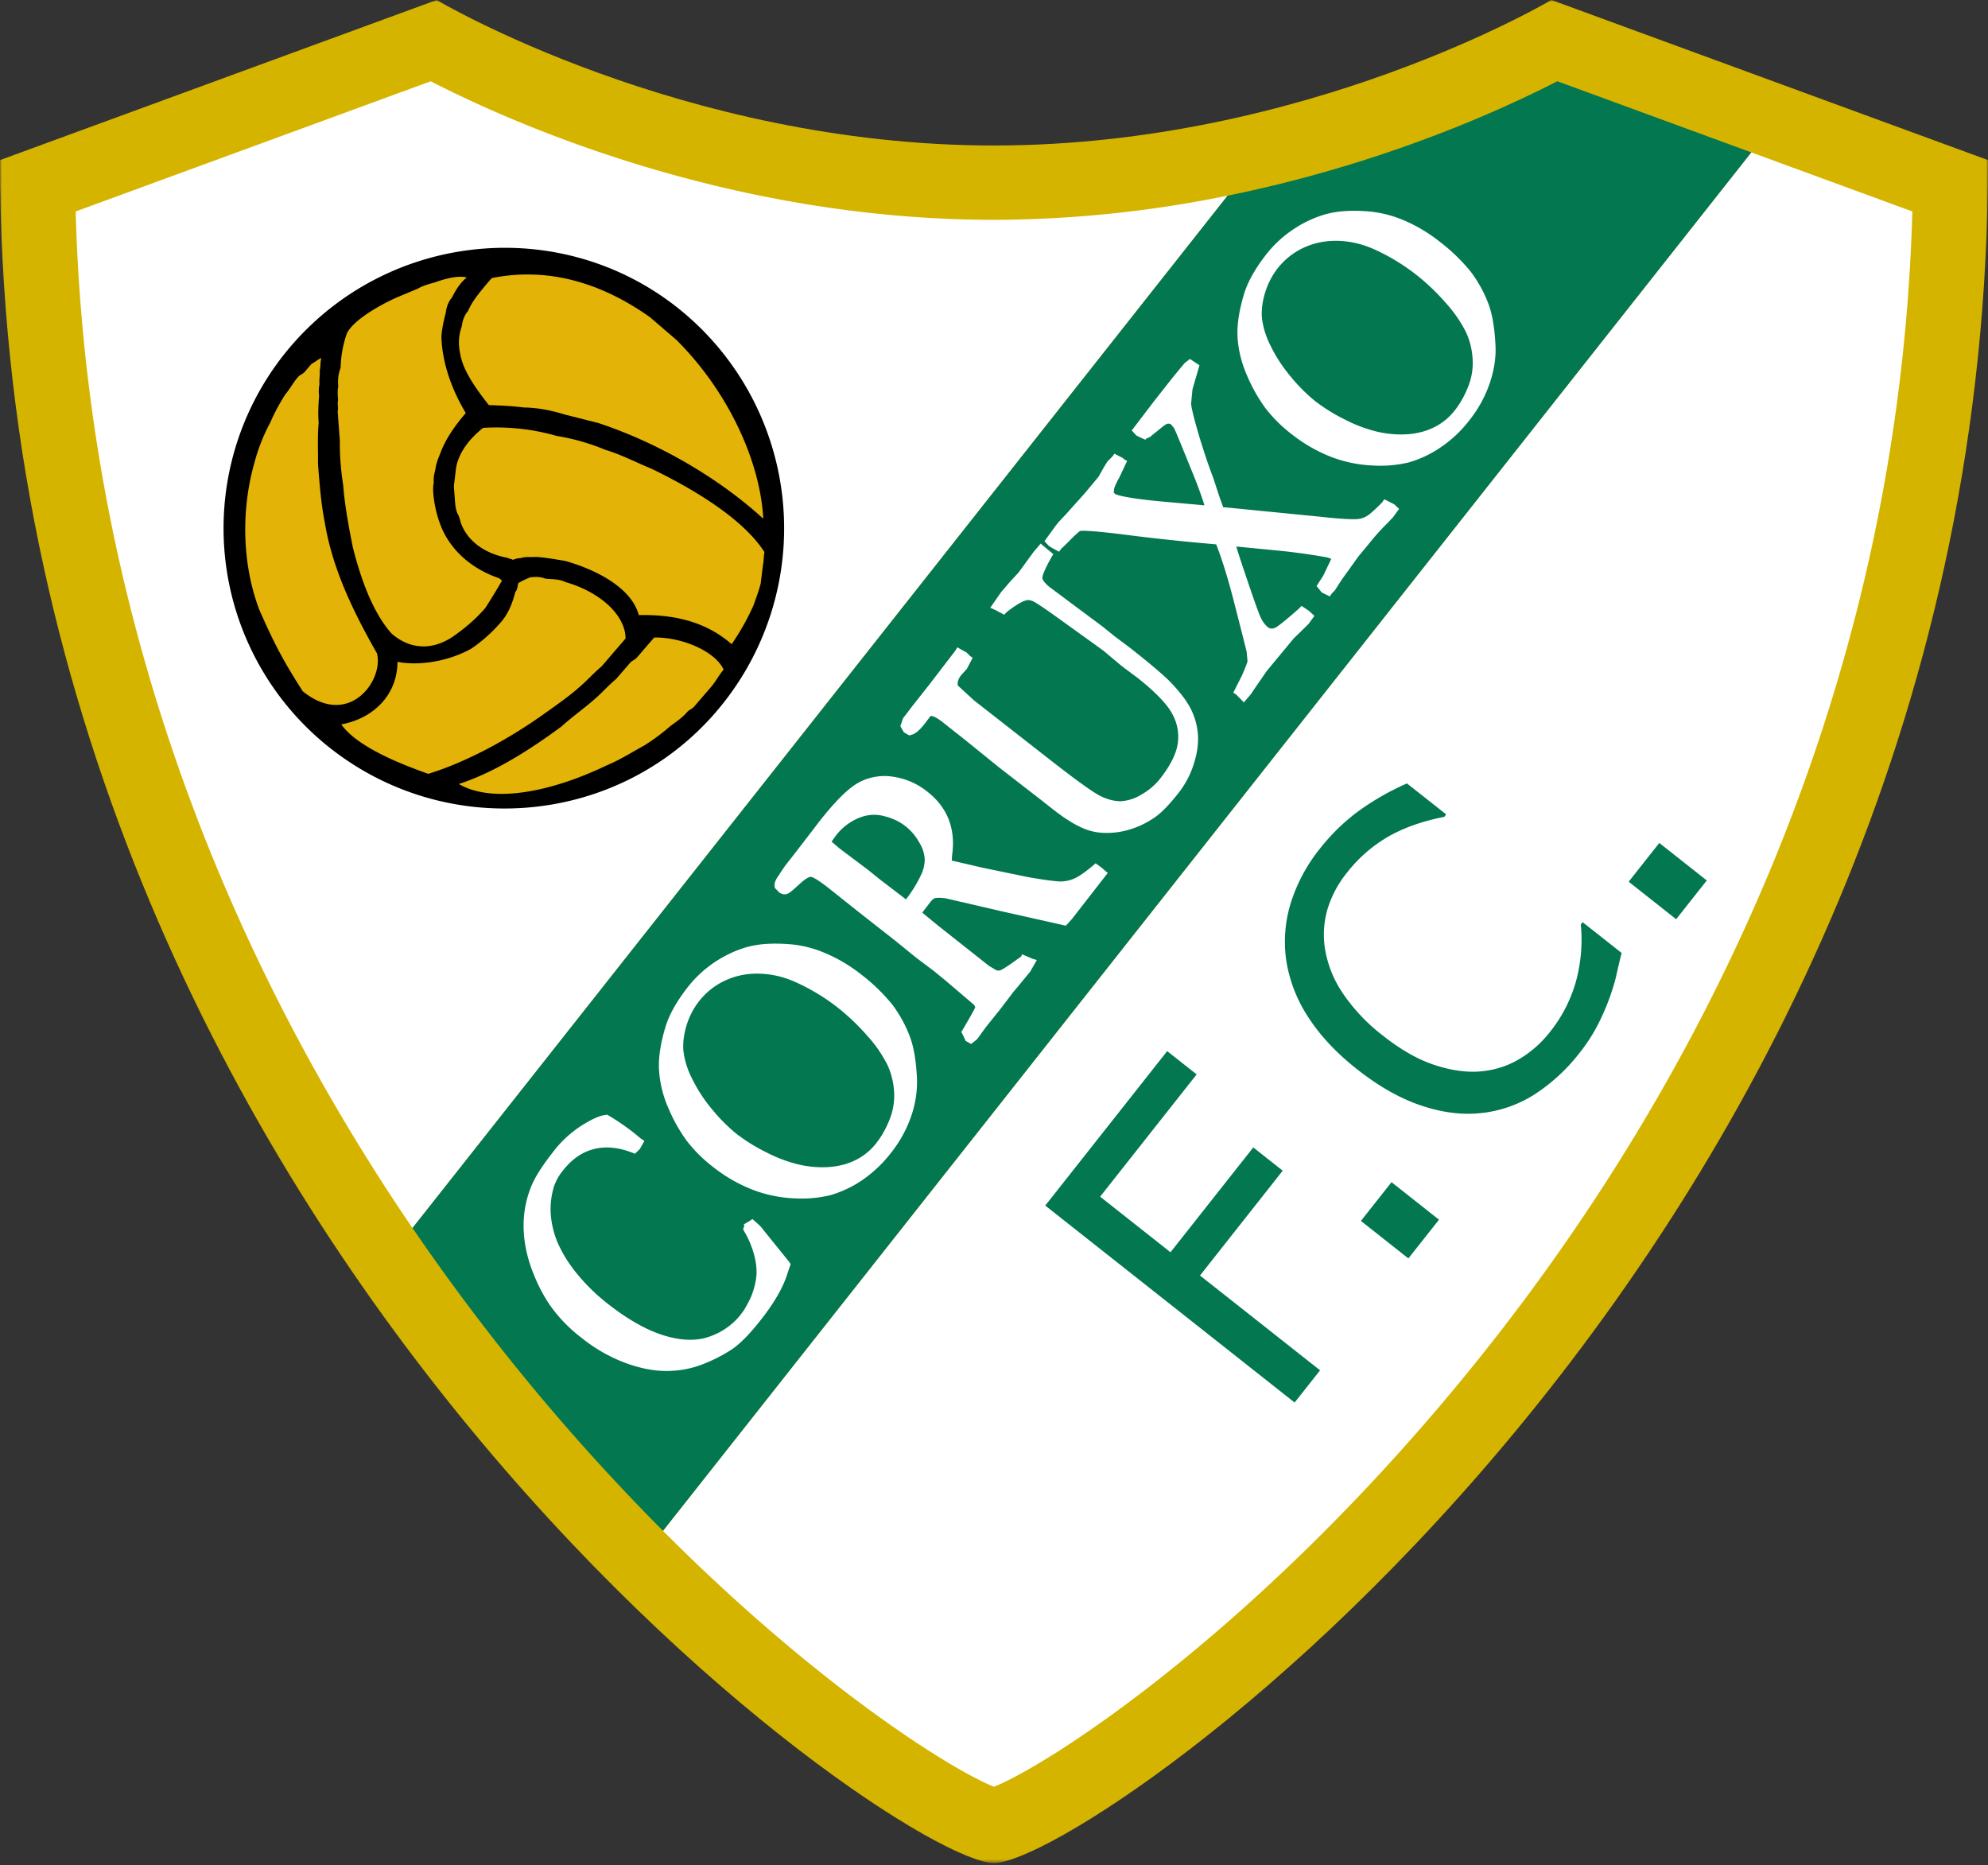
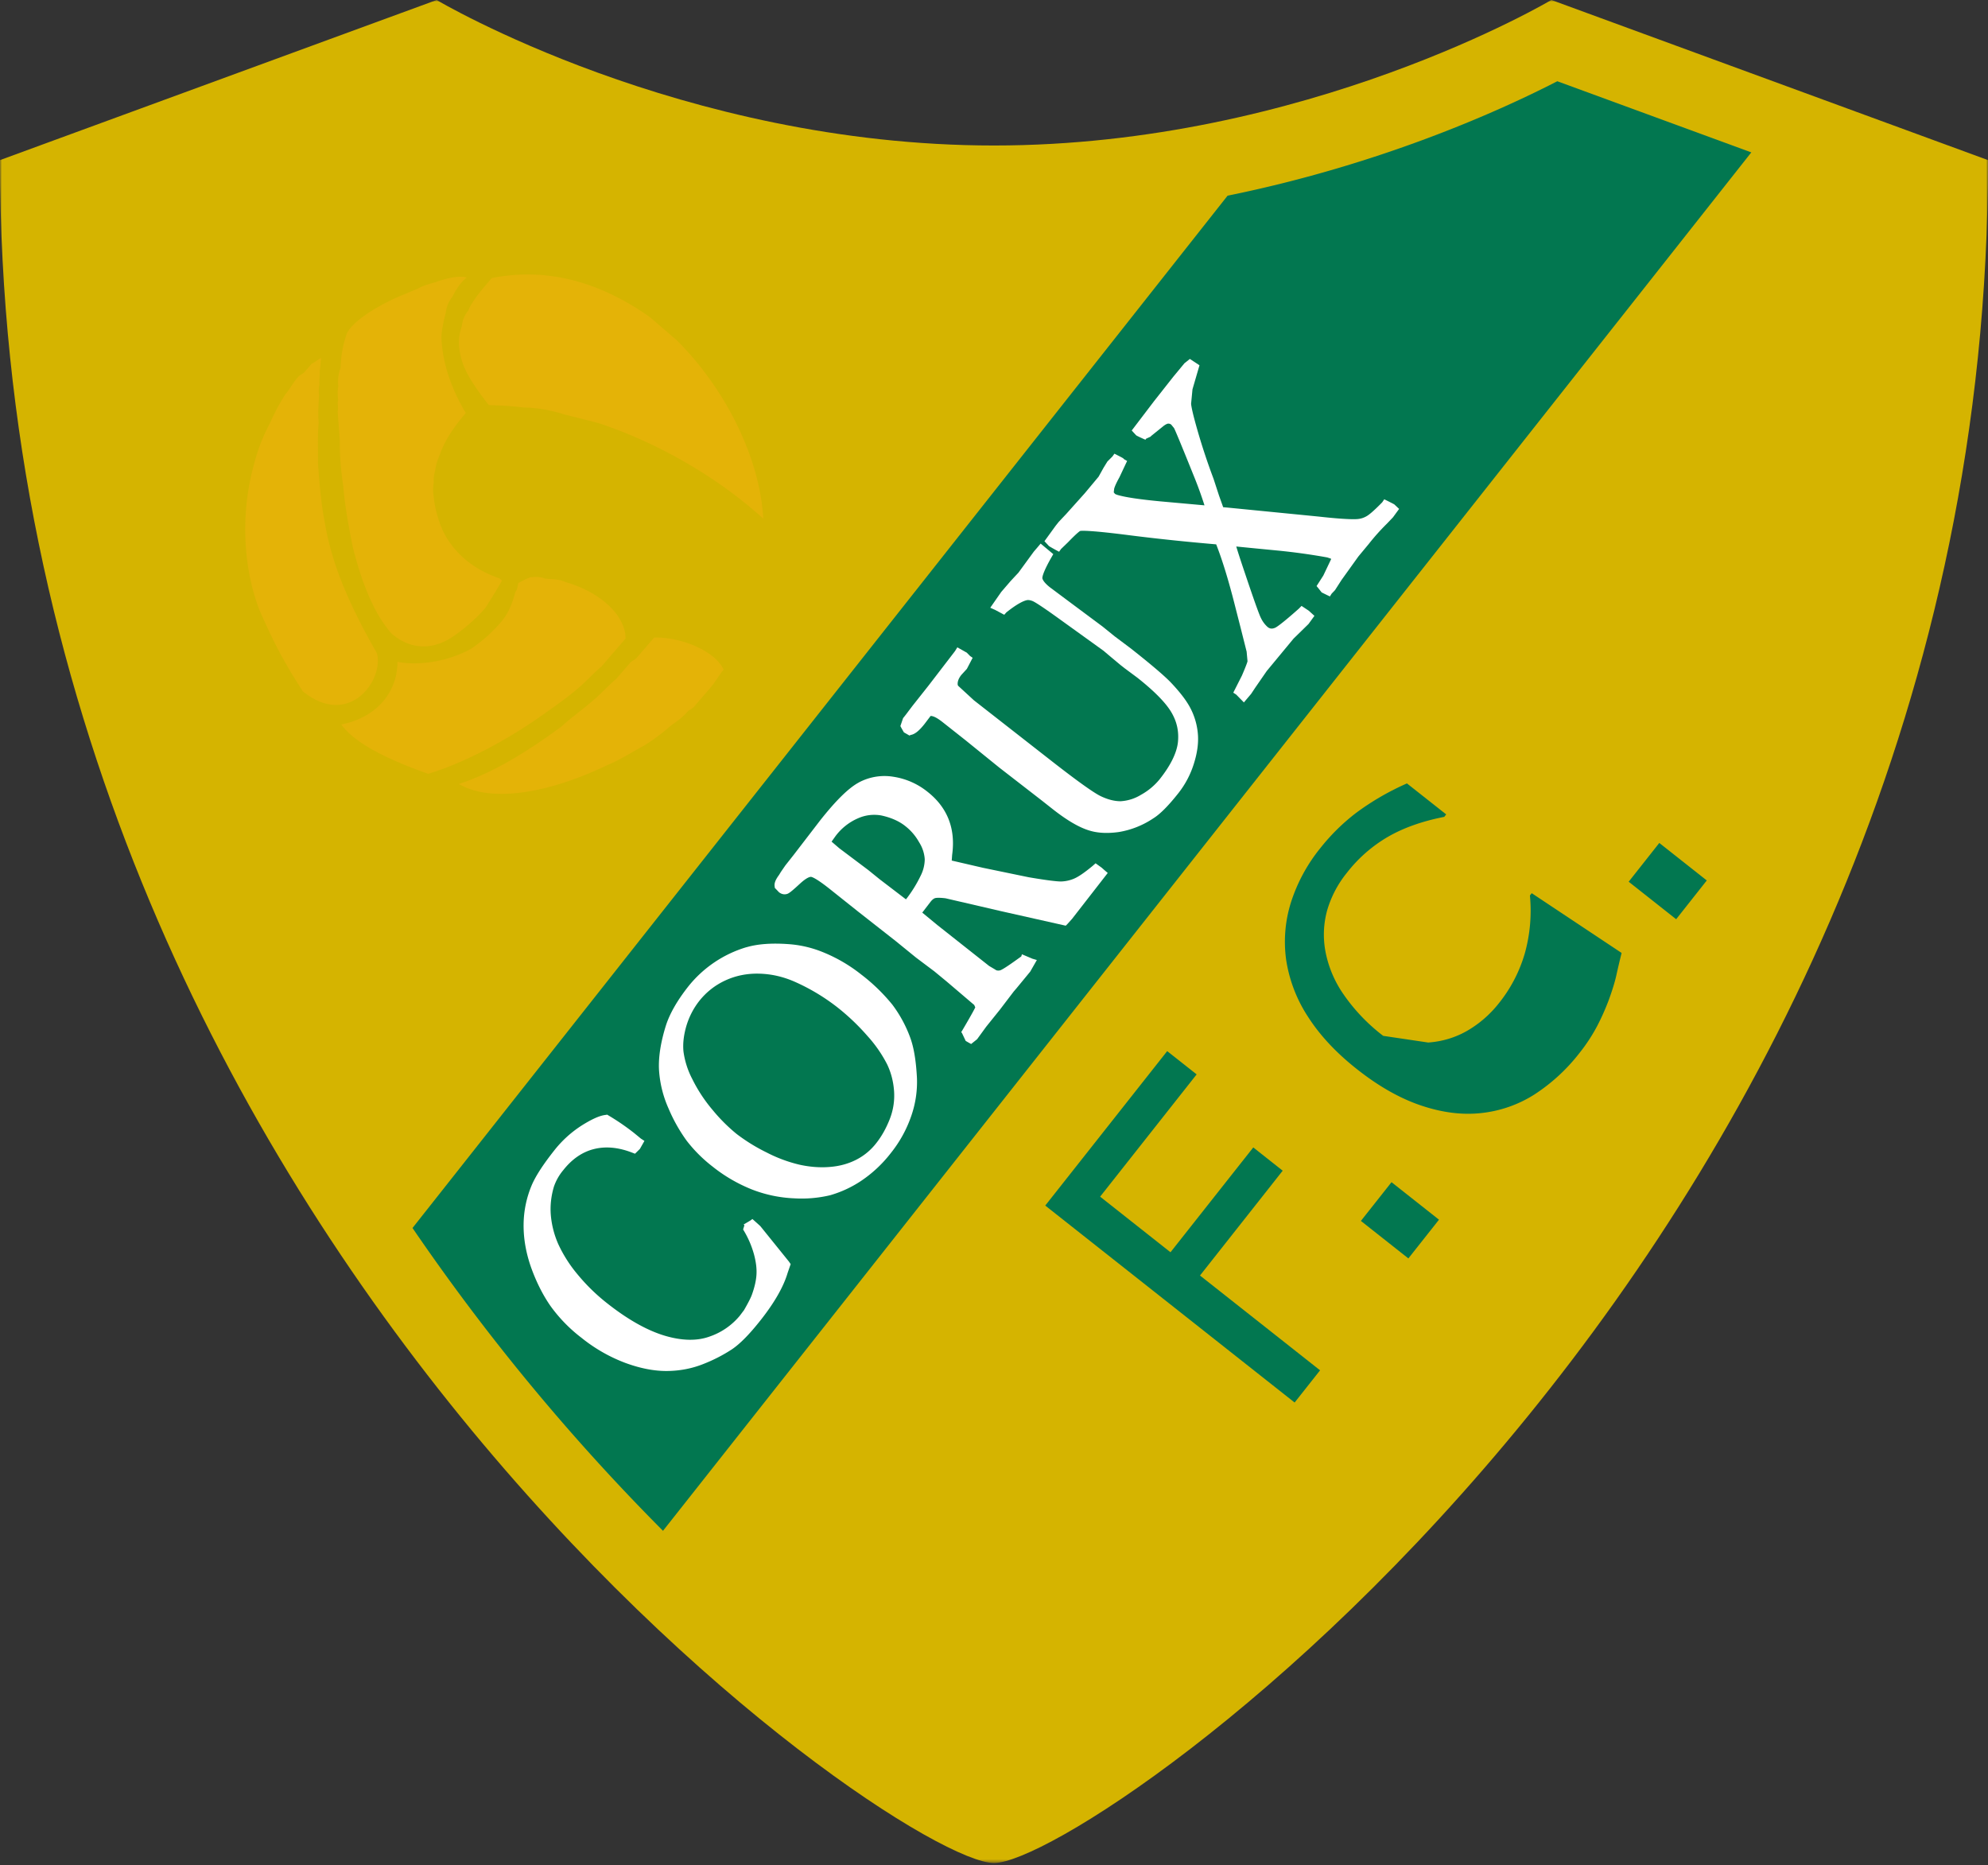
<svg xmlns="http://www.w3.org/2000/svg" width="500" height="469" fill="none">
  <rect width="100%" height="100%" fill="#333333" stroke="none" />
  <mask id="a" width="500" height="469" x="0" y="0" maskUnits="userSpaceOnUse" style="mask-type:luminance">
    <path fill="#fff" d="M0 0h500v468.5H0z" />
  </mask>
  <g mask="url(#a)">
    <path fill="#d5b400" d="M250 468.5c24.52 0 250-156.65 250-428.24L390.18-.01s-61.5 36.6-140.2 36.6S109.82 0 109.82 0L0 40.26C0 311.85 225.47 468.5 250 468.5" />
  </g>
-   <path fill="#fff" d="M308.74 49.2A296 296 0 0 1 250 55.28c-66.99 0-121.71-24.57-141.67-34.84l-89.3 32.74C22.06 162 62.69 248.6 103.74 308.82zm131.73-10.88L166.75 384.97c39.38 39.49 72.93 60.27 83.25 64.35 13.8-5.46 69.16-40.8 124.46-110.81 47.16-59.72 102.93-157.1 106.51-285.34z" />
-   <path fill="#027750" d="M391.68 20.43c-13.7 7.05-43.77 20.82-82.93 28.78l-205 259.6a538 538 0 0 0 63 76.15L440.47 38.32zm-90.71 249.75-24.28 30.75 17.7 13.98 20.82-26.36 7.4 5.85-20.8 26.36 30.2 23.84-6.4 8.1-62.72-49.53 30.67-38.84zm60.95 36.54-7.7 9.74-11.94-9.43 7.7-9.74zm45.93-67.08q-.76 3.05-1.31 5.57-.55 2.5-1.9 6.21a60 60 0 0 1-2.88 6.49 43 43 0 0 1-4.5 6.88 46 46 0 0 1-11.41 10.49 31 31 0 0 1-13.45 4.64q-7.11.75-15.03-1.93-7.95-2.68-16.13-9.16-7.78-6.14-12.24-13.1a36 36 0 0 1-5.51-14.29 33 33 0 0 1 1.13-14.3 42 42 0 0 1 7.47-13.88 51 51 0 0 1 8.93-8.8 66 66 0 0 1 12.84-7.45l9.87 7.79-.49.62q-8.26 1.62-14.13 5a36 36 0 0 0-10.32 9.02 27 27 0 0 0-5.01 9.53 23 23 0 0 0-.4 10.39 28 28 0 0 0 4.55 10.72 46 46 0 0 0 9.96 10.41q6.65 5.25 12.8 7.29t11.32 1.68q5.38-.39 9.9-3.01a28 28 0 0 0 7.87-6.87 36 36 0 0 0 6.54-12.6 40 40 0 0 0 1.27-14.5l.45-.58zm21.42-18.23-7.7 9.75-11.94-9.43 7.7-9.75z" />
+   <path fill="#027750" d="M391.68 20.43c-13.7 7.05-43.77 20.82-82.93 28.78l-205 259.6a538 538 0 0 0 63 76.15L440.47 38.32zm-90.71 249.75-24.28 30.75 17.7 13.98 20.82-26.36 7.4 5.85-20.8 26.36 30.2 23.84-6.4 8.1-62.72-49.53 30.67-38.84zm60.95 36.54-7.7 9.74-11.94-9.43 7.7-9.74zm45.93-67.08q-.76 3.05-1.31 5.57-.55 2.5-1.9 6.21a60 60 0 0 1-2.88 6.49 43 43 0 0 1-4.5 6.88 46 46 0 0 1-11.41 10.49 31 31 0 0 1-13.45 4.64q-7.11.75-15.03-1.93-7.95-2.68-16.13-9.16-7.78-6.14-12.24-13.1a36 36 0 0 1-5.51-14.29 33 33 0 0 1 1.13-14.3 42 42 0 0 1 7.47-13.88 51 51 0 0 1 8.93-8.8 66 66 0 0 1 12.84-7.45l9.87 7.79-.49.62q-8.26 1.62-14.13 5a36 36 0 0 0-10.32 9.02 27 27 0 0 0-5.01 9.53 23 23 0 0 0-.4 10.39 28 28 0 0 0 4.55 10.72 46 46 0 0 0 9.96 10.41t11.32 1.68q5.38-.39 9.9-3.01a28 28 0 0 0 7.87-6.87 36 36 0 0 0 6.54-12.6 40 40 0 0 0 1.27-14.5l.45-.58zm21.42-18.23-7.7 9.75-11.94-9.43 7.7-9.75z" />
  <path fill="#fff" d="M152.28 280.38c-1.49.17-3.48 1.07-6.1 2.73a28 28 0 0 0-6.81 6.23c-2.7 3.42-4.51 6.19-5.53 8.46a26 26 0 0 0-2.15 10.28c-.02 3.53.64 7.16 1.93 10.78q1.96 5.4 4.79 9.5a38 38 0 0 0 7.86 8.08 40 40 0 0 0 10.91 6.26q5.67 2.1 10.55 2.07 4.9-.04 9.22-1.78a39 39 0 0 0 7.18-3.7c2.02-1.37 4.38-3.76 7.2-7.34 3.45-4.37 5.73-8.35 6.76-11.83l.53-1.54.24-.68-.4-.6-7.22-8.95c-.08-.09-1.28-1.16-1.28-1.16l-.72-.64-.52.38-1.7 1.01.21.18-.33 1.06.3.5a24 24 0 0 1 2.45 5.81q.75 2.84.61 5.03-.13 2.22-1.14 5.03c-.18.53-.66 1.6-1.99 3.91l-1.08 1.43a17 17 0 0 1-7.53 5.2c-3.14 1.16-6.95 1.1-11.28-.18-4.45-1.32-9.37-4.08-14.6-8.22a48 48 0 0 1-7.42-7.26 34 34 0 0 1-4.82-7.59 23 23 0 0 1-1.86-7.22q-.3-3.6.78-7.22a13 13 0 0 1 2.34-4.13c2.2-2.8 4.8-4.58 7.72-5.31 2.93-.74 6.14-.44 9.54.87l.79.3 1.23-1.21 1.14-2.01-.9-.59-1.63-1.34a59 59 0 0 0-6.44-4.43l-.39-.24zm48.84 12.52a36 36 0 0 1-8.34-3.1 45 45 0 0 1-7.54-4.66 43 43 0 0 1-6.06-6.07 38 38 0 0 1-5.08-7.75 21 21 0 0 1-2.2-6.89q-.29-2.93.73-6.44 1.05-3.47 3.22-6.25 2.69-3.39 6.59-5.19 3.92-1.8 8.42-1.7c3.02.06 6.03.73 8.94 2a51 51 0 0 1 10.93 6.56 56 56 0 0 1 7.46 7.13 33 33 0 0 1 4.93 7.11q1.5 3.13 1.75 6.8.23 3.6-1.09 6.98-1.36 3.47-3.4 6.05a15 15 0 0 1-5.1 4.2q-3 1.51-6.62 1.78c-2.45.2-5 0-7.54-.56m-13.4-54.7a29.5 29.5 0 0 0-14.65 9.92c-2.75 3.5-4.64 6.8-5.6 9.81-1.32 4.24-1.9 8-1.72 11.17a28 28 0 0 0 2.4 9.67 41 41 0 0 0 4.56 8.1 36 36 0 0 0 6.48 6.47 39 39 0 0 0 10 5.81 33 33 0 0 0 10.56 2.2 31 31 0 0 0 9.04-.78 28 28 0 0 0 7.7-3.55 32 32 0 0 0 7.59-7.09 31 31 0 0 0 5.15-9.41 26 26 0 0 0 1.39-9.45c-.23-4.35-.78-7.67-1.7-10.16a32 32 0 0 0-4.5-8.28 46 46 0 0 0-7.87-7.61 39 39 0 0 0-9.84-5.68 28 28 0 0 0-8.47-1.92c-4.17-.3-7.7-.04-10.51.79m22.38-27.91a14 14 0 0 1 5.78-4.56 10 10 0 0 1 5.78-.67c2.44.53 4.47 1.43 6.01 2.66q2.16 1.69 3.5 4.1a9 9 0 0 1 1.4 4.22v.19a9.4 9.4 0 0 1-1.02 3.97 33 33 0 0 1-3.47 5.66l-.24.29-6.61-5.05-2.88-2.33-7.25-5.45-1.96-1.68zm5.85-13.5c-2.55 1.38-5.72 4.5-9.69 9.52l-6.66 8.67-2.1 2.66-1.1 1.6-.51.83c-.86 1.16-1.19 2.02-1.07 2.8l.05.42.22.21.82.86c.83.65 1.6.56 2 .44.4-.11.86-.35 3.29-2.6 1.85-1.7 2.63-1.72 2.78-1.7.17.01 1.22.25 5.02 3.3l6.79 5.41 9.54 7.48 5.04 4.1 4.63 3.48 3.14 2.59 6.69 5.7.18.14.27.62c-.04.09-.5 1.1-3.17 5.63l-.36.6.19.23.93 1.97.6.35.77.43 1.5-1.2 2.3-3.16 3.45-4.29 3.44-4.52.77-.9 3.4-4.13 1.67-2.92-1.1-.32-2.65-1.12-.17.54-1.44 1.03c-2.87 2.06-3.64 2.39-3.82 2.45q-.53.16-1.04-.01c0-.03-1.78-1.07-1.78-1.07l-13-10.27-3.82-3.15 2.07-2.7q.58-.74 1.12-.93c.15-.05.76-.2 2.67.03l13.89 3.22 16.34 3.67.52-.53 1.09-1.22 8.95-11.51-.9-.77-.63-.56-1.53-1.1-.76.67q-3.04 2.52-4.69 3.2a9 9 0 0 1-3.24.7c-.82 0-2.89-.17-8.16-1.07l-11.47-2.37-7.86-1.82.1-1.4q.21-1.52.21-2.95c0-5.24-2.13-9.58-6.38-12.93a18 18 0 0 0-8.64-3.8 13.7 13.7 0 0 0-8.7 1.46m44.93-59.09-.87 1.01-3.9 5.34c.03-.05-1.94 2.07-1.94 2.07l-2.35 2.73-2.77 3.98 1.23.55 2.29 1.22.53-.6c2.8-2.23 4.35-2.9 5.14-3.07q.59-.12 1.45.22c.32.12 1.61.8 6.6 4.4l11.25 8.1 1.93 1.63 2.36 1.97 1.1.86 3.1 2.3c4.29 3.39 7.19 6.34 8.6 8.76 1.38 2.36 1.9 4.8 1.62 7.49-.3 2.67-1.82 5.8-4.57 9.27a16 16 0 0 1-4.7 3.93 11 11 0 0 1-5.15 1.63q-2.35 0-5.03-1.29c-1.87-.91-6.26-4.07-13.05-9.39l-18.81-14.7-3.98-3.66a1 1 0 0 1-.11-.55q.02-1.03.92-2.17l1.4-1.53 1.45-2.78-.67-.47-.8-.82-2.38-1.34-.59.95-6.65 8.66-4.06 5.13-1.69 2.24-.66.83-.67 1.97c0 .1.88 1.6.88 1.6l1.4.8.31-.15c1.04-.17 2.12-1.03 3.51-2.8l1.49-1.97c.49-.01 1.33.21 3.05 1.57l5.76 4.55 8.46 6.85 10.7 8.29 2.6 2.05c3.76 2.97 6.88 4.79 9.54 5.55q3.05.9 7.2.33a22 22 0 0 0 8.68-3.43c1.71-1.05 3.81-3.15 6.38-6.41a23 23 0 0 0 3.84-7.32q1.34-4.21 1-7.69a17 17 0 0 0-1.91-6.4c-1-1.9-2.69-4.07-4.98-6.47-1.66-1.7-4.91-4.47-9.97-8.46l-4.04-3.03-3.04-2.46-8.06-6-5.2-3.88c-1.6-1.27-1.86-2.03-1.9-2.3 0-.1-.06-1.1 2.2-5.08l.55-.96-3.18-2.65zm37.63-46.84-.61.48-2.79 3.37-4.87 6.18-5.61 7.37 1.11 1.2c.15.15 1.78.88 1.78.88l.55.24.2-.27 1.1-.5.13-.16 2.95-2.38c.83-.68 1.25-.74 1.35-.74q.44-.01.77.26l.7.86c.17.3 1.06 2.3 5.03 12.17a99 99 0 0 1 2.63 7.26l-11.1-1c-5.29-.5-8.97-1.05-10.93-1.66l-.46-.2-.33-.4.1-.9c.1-.41.41-1.25 1.33-2.9l1.93-4.1-.74-.42-.24-.24c-.12-.11-1.37-.74-1.37-.74l-.85-.43-.48.69-1.28 1.28-.96 1.56-1.25 2.25-3.48 4.17-4.67 5.21-1.89 2-.77.97-2.81 3.88.74.79.36.4c.15.14 1.72 1 1.72 1l.86.46.48-.68 1.76-1.7c2.34-2.42 2.96-2.8 3.07-2.85.49-.09 2.96-.13 12.38 1.08 7.1.9 14.45 1.66 21.82 2.29q2.34 5.94 4.79 15.67l1.34 5.24 1.53 6.07.22 2.4c0 .08-.15.7-1.4 3.61l-2.18 4.31.74.48 1.93 1.97 1.82-2.15 1.02-1.54 2.9-4.2 6.77-8.18c.02 0 3.75-3.66 3.75-3.66l1.48-2.04-1.43-1.3-1.81-1.2-.7.71c-4.63 4.11-5.75 4.72-5.98 4.8-.75.31-1.29.24-1.85-.2a7 7 0 0 1-1.66-2.22c-.26-.47-1.1-2.53-4.05-11.33-1.2-3.54-1.83-5.52-2.18-6.7 2.64.27 10.53 1.03 10.53 1.03a157 157 0 0 1 12.36 1.72l.92.31.04.11-.01.05-1.94 4.08-1.7 2.65.48.58.8 1.02 1.2.59.87.42.44-.7.84-.88 1.66-2.58 4.23-5.9 2.6-3.13a54 54 0 0 1 4.55-5.09l1.54-1.61 1.55-2.12-1.2-1.13c-.08-.07-1.68-.87-1.68-.87l-.86-.42-.51.76c-2.28 2.33-3.4 3.2-3.95 3.5q-1.1.64-2.4.72c-1.64.1-4.93-.11-9.77-.65l-22.83-2.25-1.05-.09-1.05-2.94-1.38-4.23a161 161 0 0 1-3.84-11.49c-1.36-4.67-1.73-6.57-1.8-7.34l.35-3.65 1.76-6.04-2.42-1.6z" />
-   <path fill="#fff" d="M346.63 108.62a36 36 0 0 1-8.34-3.1 44 44 0 0 1-7.54-4.67 43 43 0 0 1-6.06-6.06q-3.15-3.76-5.08-7.75a21 21 0 0 1-2.2-6.89q-.3-2.94.74-6.44a19 19 0 0 1 3.2-6.25q2.7-3.4 6.6-5.2 3.92-1.79 8.42-1.7c3.02.06 6.03.73 8.94 2a51 51 0 0 1 10.93 6.57c2.67 2.1 5.18 4.5 7.45 7.12a33 33 0 0 1 4.94 7.12q1.5 3.12 1.74 6.8a16 16 0 0 1-1.08 6.98q-1.36 3.47-3.4 6.05a15 15 0 0 1-5.1 4.2q-3 1.51-6.62 1.79-3.71.27-7.54-.57m-13.4-54.7a29 29 0 0 0-8 3.79 29 29 0 0 0-6.65 6.13c-2.76 3.5-4.64 6.8-5.6 9.8-1.32 4.25-1.9 8.01-1.72 11.18s.98 6.42 2.4 9.66a41 41 0 0 0 4.56 8.1 36 36 0 0 0 6.48 6.48 39 39 0 0 0 9.99 5.8 33 33 0 0 0 10.56 2.2 31 31 0 0 0 9.06-.77 28 28 0 0 0 7.68-3.56 31 31 0 0 0 7.6-7.08 31 31 0 0 0 5.14-9.42c1.1-3.3 1.56-6.48 1.4-9.44-.23-4.35-.79-7.68-1.7-10.17a32 32 0 0 0-4.51-8.27 46 46 0 0 0-7.86-7.6 39 39 0 0 0-9.84-5.7 29 29 0 0 0-8.47-1.92c-4.17-.3-7.71-.03-10.51.8" />
-   <path fill="#000" fill-rule="evenodd" d="M180.12 178.99a70.8 70.8 0 0 0-7.49-99.77C143.24 53.93 98.64 57.42 73.2 87a70.4 70.4 0 0 0 7.44 99.15c29.57 25.45 74.19 22.23 99.48-7.15" clip-rule="evenodd" />
-   <path fill="#e4b307" fill-rule="evenodd" d="M152.22 113.11a54 54 0 0 0-12.14-3.47 55 55 0 0 0-18.59-2.04q-5.74 4.65-6.76 9.89l-.58 4.73.28 3.73c.1 1.24.19 2.49.9 3.69.38.9.43 1.52.81 2.44 1.9 4.54 6.5 7.32 11.55 8.2.34.28.95.23 1.3.52.9-.39 1.53-.43 2.14-.48.92-.37 2.5-.18 3.74-.27 2.2.14 4.73.58 7.26 1.01 7.98 2.22 16.77 6.87 18.53 13.62 11.85-.27 18.68 3.28 23.36 7.31a61 61 0 0 0 5.51-9.8c.78-2.24 1.3-3.53 1.79-5.44l.58-4.73c.24-.96.14-2.2.38-3.16-4.95-7.75-16.13-15.04-28.45-21-3.87-1.58-7.45-3.5-11.61-4.75" clip-rule="evenodd" />
  <path fill="#e4b307" fill-rule="evenodd" d="M116.14 82.07a12 12 0 0 0-.45 6.6c.62 4 3.1 7.89 7.25 13.2 2.82.1 5.64.2 8.8.6 3.44.05 6.93.72 10.13 1.73l8.6 2.17c15.39 5.1 30.43 13.96 41.5 24.07-.78-14.63-8.97-32.14-21.81-44.93l-6.68-5.74c-11.56-8.2-25.03-12.81-39.8-9.84-2.6 3.02-4.9 5.69-5.95 8.26q-1.3 1.5-1.59 3.88m48.09 78.6-2.3 2.66q-.86 1.02-1.72 2c-.58.68-1.2.73-1.77 1.4l-3.46 4c-2.05 1.72-3.78 3.72-5.84 5.44-2.34 2.05-5.31 4.15-7.94 6.54-8 5.91-16.95 11.58-25.8 14.44 8.5 4.98 23.28 2 37.15-4.66 3.64-1.53 6.32-3.3 9.62-5.1a52 52 0 0 0 6.51-4.87c1.48-1.05 2.97-2.1 4.12-3.43.58-.68 1.2-.72 1.77-1.39l1.73-2 2.58-3c1.15-1.35 1.97-2.97 3.12-4.31-2.24-4.83-10.93-8.24-17.48-8.06z" clip-rule="evenodd" />
  <path fill="#e4b307" fill-rule="evenodd" d="M85.03 100.66c-.24.95.14 1.85-.1 2.82l.55 7.45q-.08 5.16.85 11.2c.37 4.96 1.41 10.5 2.4 15.44 2.23 8.9 5.33 16.8 9.77 21.77 5.35 4.6 11.22 3.84 15.96.36 2.98-2.1 5.6-4.48 7.61-6.82q2.52-3.93 4.18-6.88l-.67-.57c-6.73-2.3-11.75-6.62-14.37-12.36a29 29 0 0 1-2.22-8.9 10 10 0 0 1 .1-2.82c-.1-1.24.14-2.2.38-3.15.2-1.58.73-2.87 1.25-4.16 1.3-3.54 3.56-6.83 6.43-10.17-3.58-5.98-5.96-12.69-6.13-19.23.15-2.2.62-4.12 1.1-6.02q.3-2.37 1.6-3.87c.81-1.62 1.92-3.58 3.68-4.97-1.9-.48-4.68.04-8.02 1.23-1.54.43-3.07.85-4.27 1.57l-5.45 2.28c-5.74 2.63-11.1 6.15-12.45 9.06a28 28 0 0 0-1.54 8.56 10 10 0 0 0-.58 4.73c-.25.96-.15 2.2-.06 3.45" clip-rule="evenodd" />
  <path fill="#e4b307" fill-rule="evenodd" d="M94.81 164.3c-7.2-12.59-11.38-22.58-13.1-32.77-.98-4.94-1.35-9.9-1.73-14.87.05-3.44-.17-6.56.17-10.33-.2-2.49-.04-4.69.1-6.88a9 9 0 0 1 .1-2.83c-.1-1.24.14-2.2.06-3.43.23-.97.15-2.2.39-3.16-.92.38-1.5 1.04-2.4 1.43l-1.72 2c-.58.68-1.2.72-1.77 1.4-1.15 1.32-1.97 2.95-3.12 4.28a50 50 0 0 0-3.84 7.17 46 46 0 0 0-3.94 9.98c-3.47 12.14-3.06 25.86 1.23 37.1 3.75 8.48 5.94 12.69 10.9 20.44 11.65 9.44 20.43-2.78 18.67-9.53" clip-rule="evenodd" />
  <path fill="#e4b307" fill-rule="evenodd" d="M107.7 194.6c9.48-2.9 20.3-8.72 29.49-15.33 2.97-2.1 5.94-4.2 8.28-6.26 2.06-1.72 3.78-3.72 5.84-5.43l3.45-4.02 1.44-1.67 1.15-1.33-.1-1.25c-1.09-6.17-8-10.96-15.02-12.93-1.63-.82-3.5-.68-5.08-.87-1.3-.53-2.53-.44-3.77-.34-.91.38-1.82.75-3.02 1.47-.24.96-.19 1.58-.76 2.25-.72 2.87-1.79 5.44-3.51 7.45a38 38 0 0 1-7.62 6.82c-6.6 3.62-14.05 4.18-18.5 3.27-.02 8.12-5.81 14.18-14.13 15.74 4.18 5.95 16.09 10.36 21.86 12.43" clip-rule="evenodd" />
</svg>